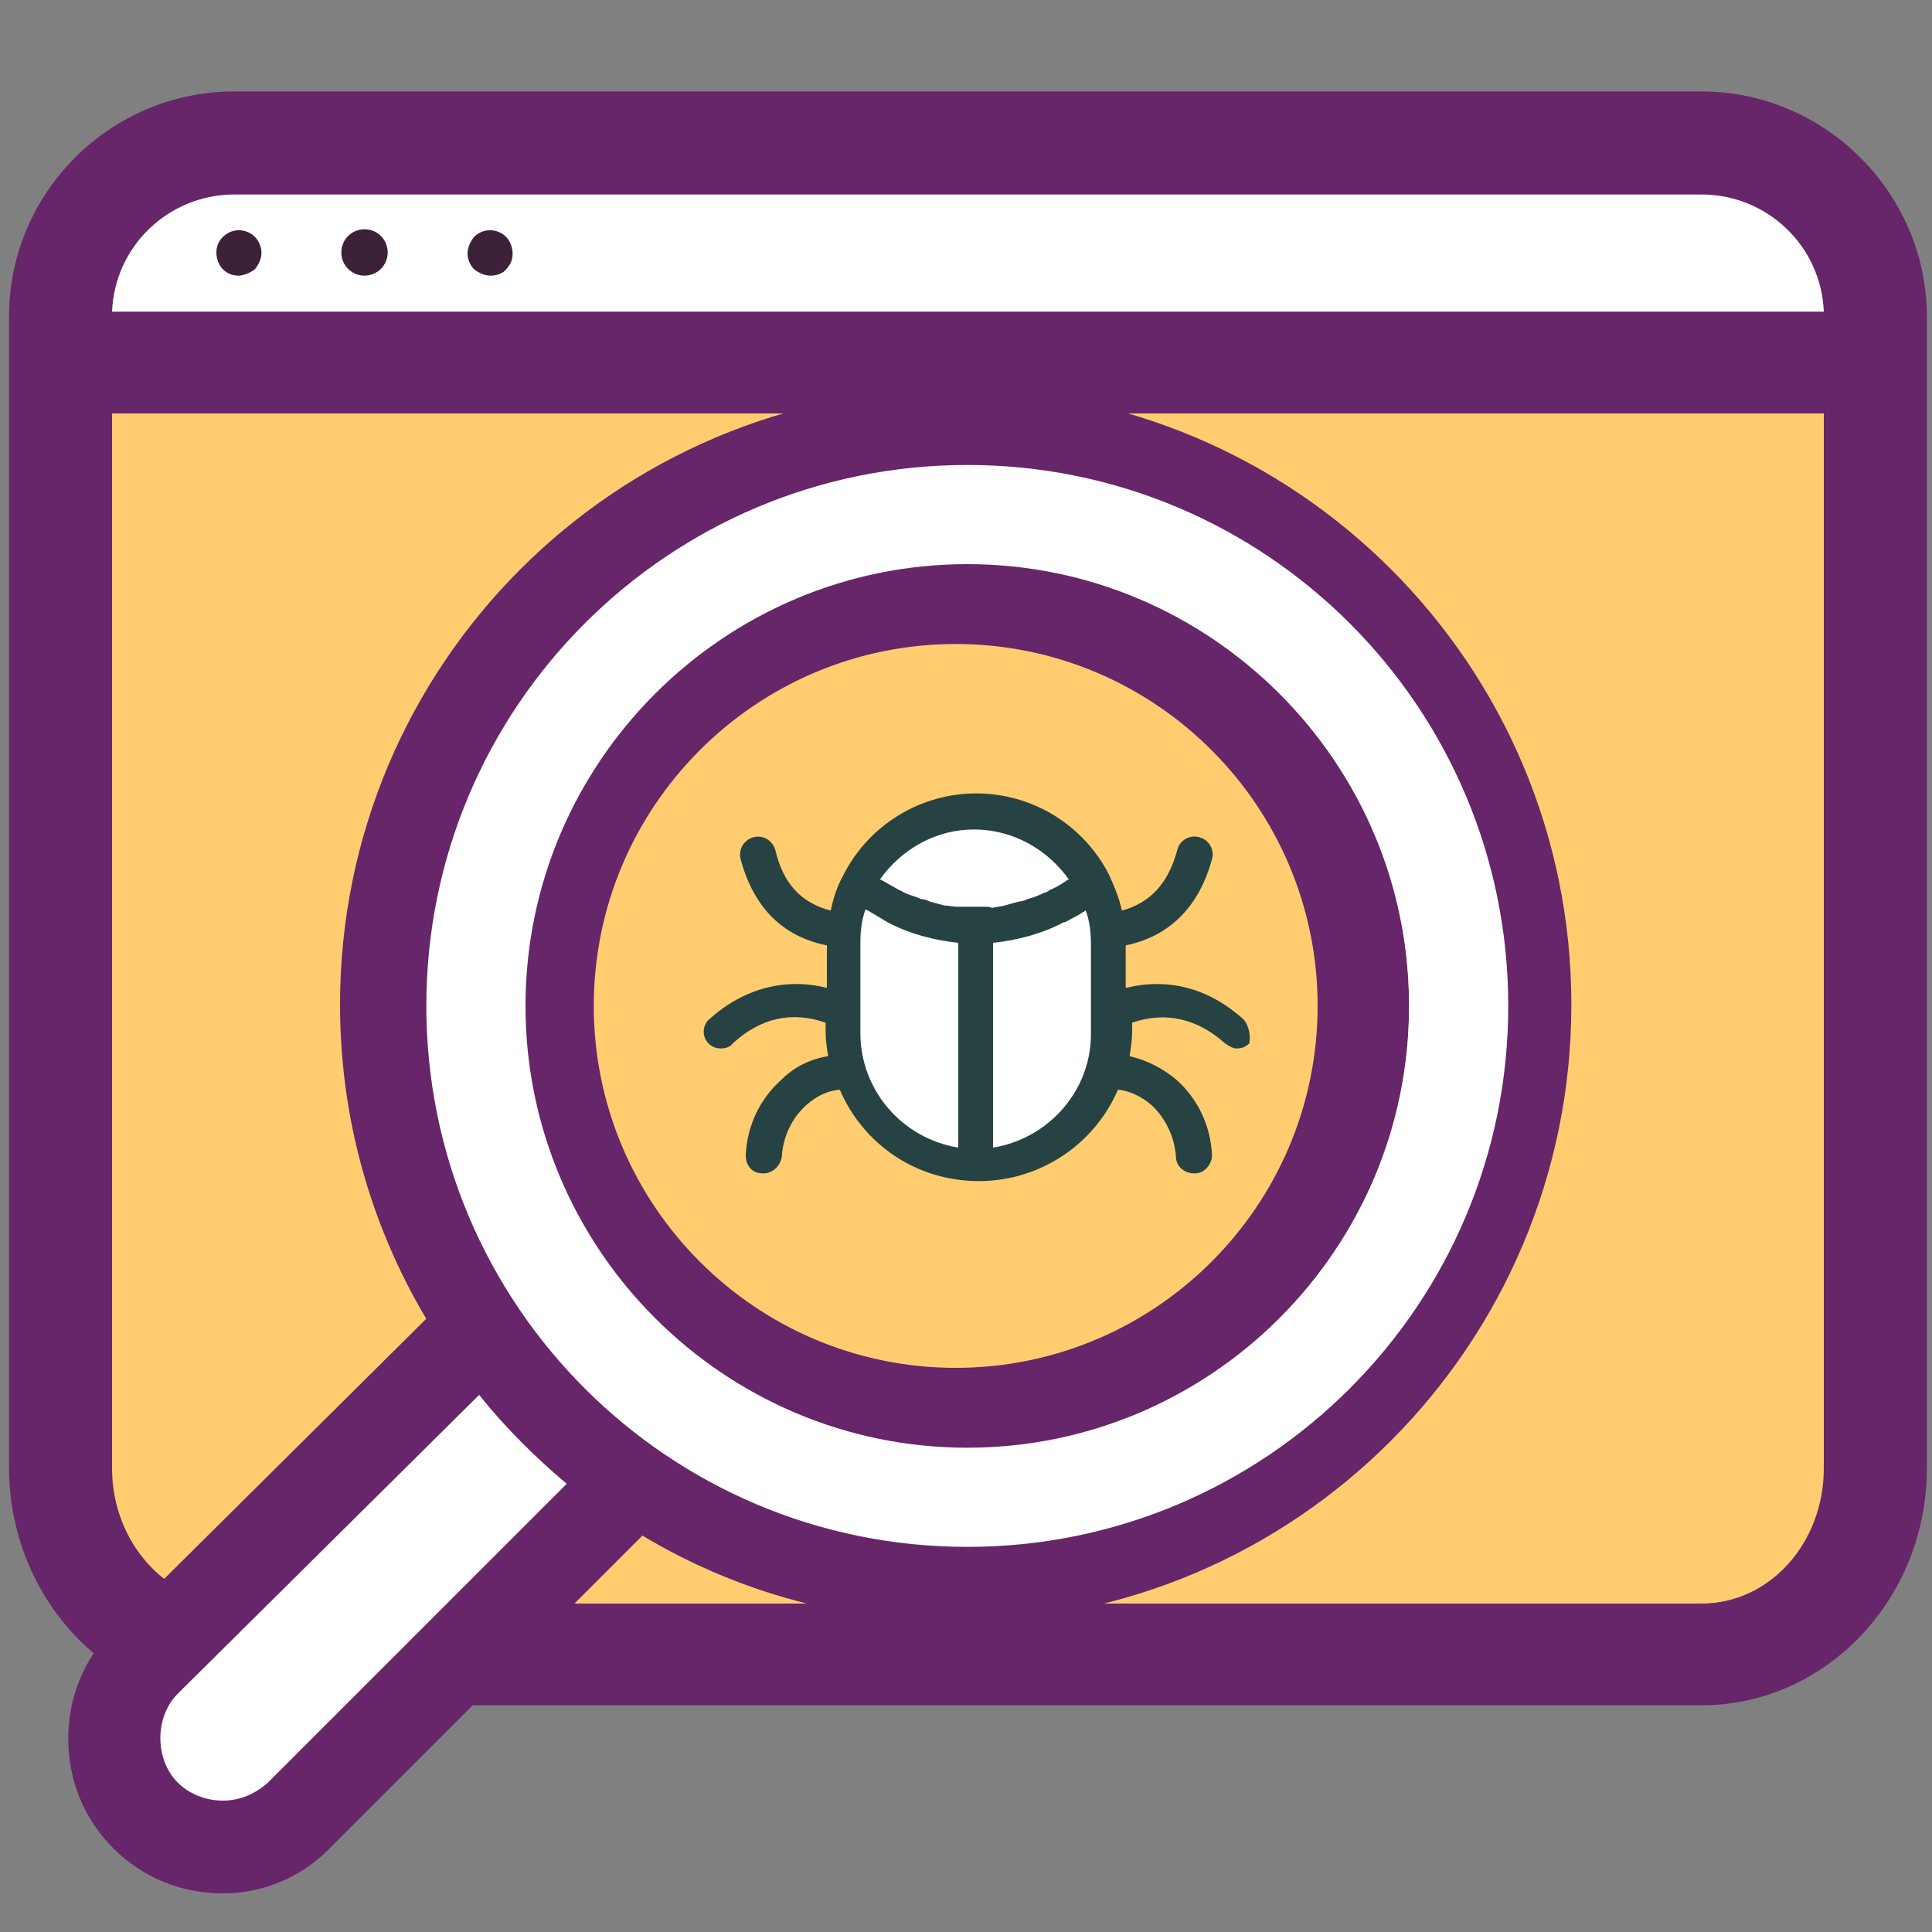
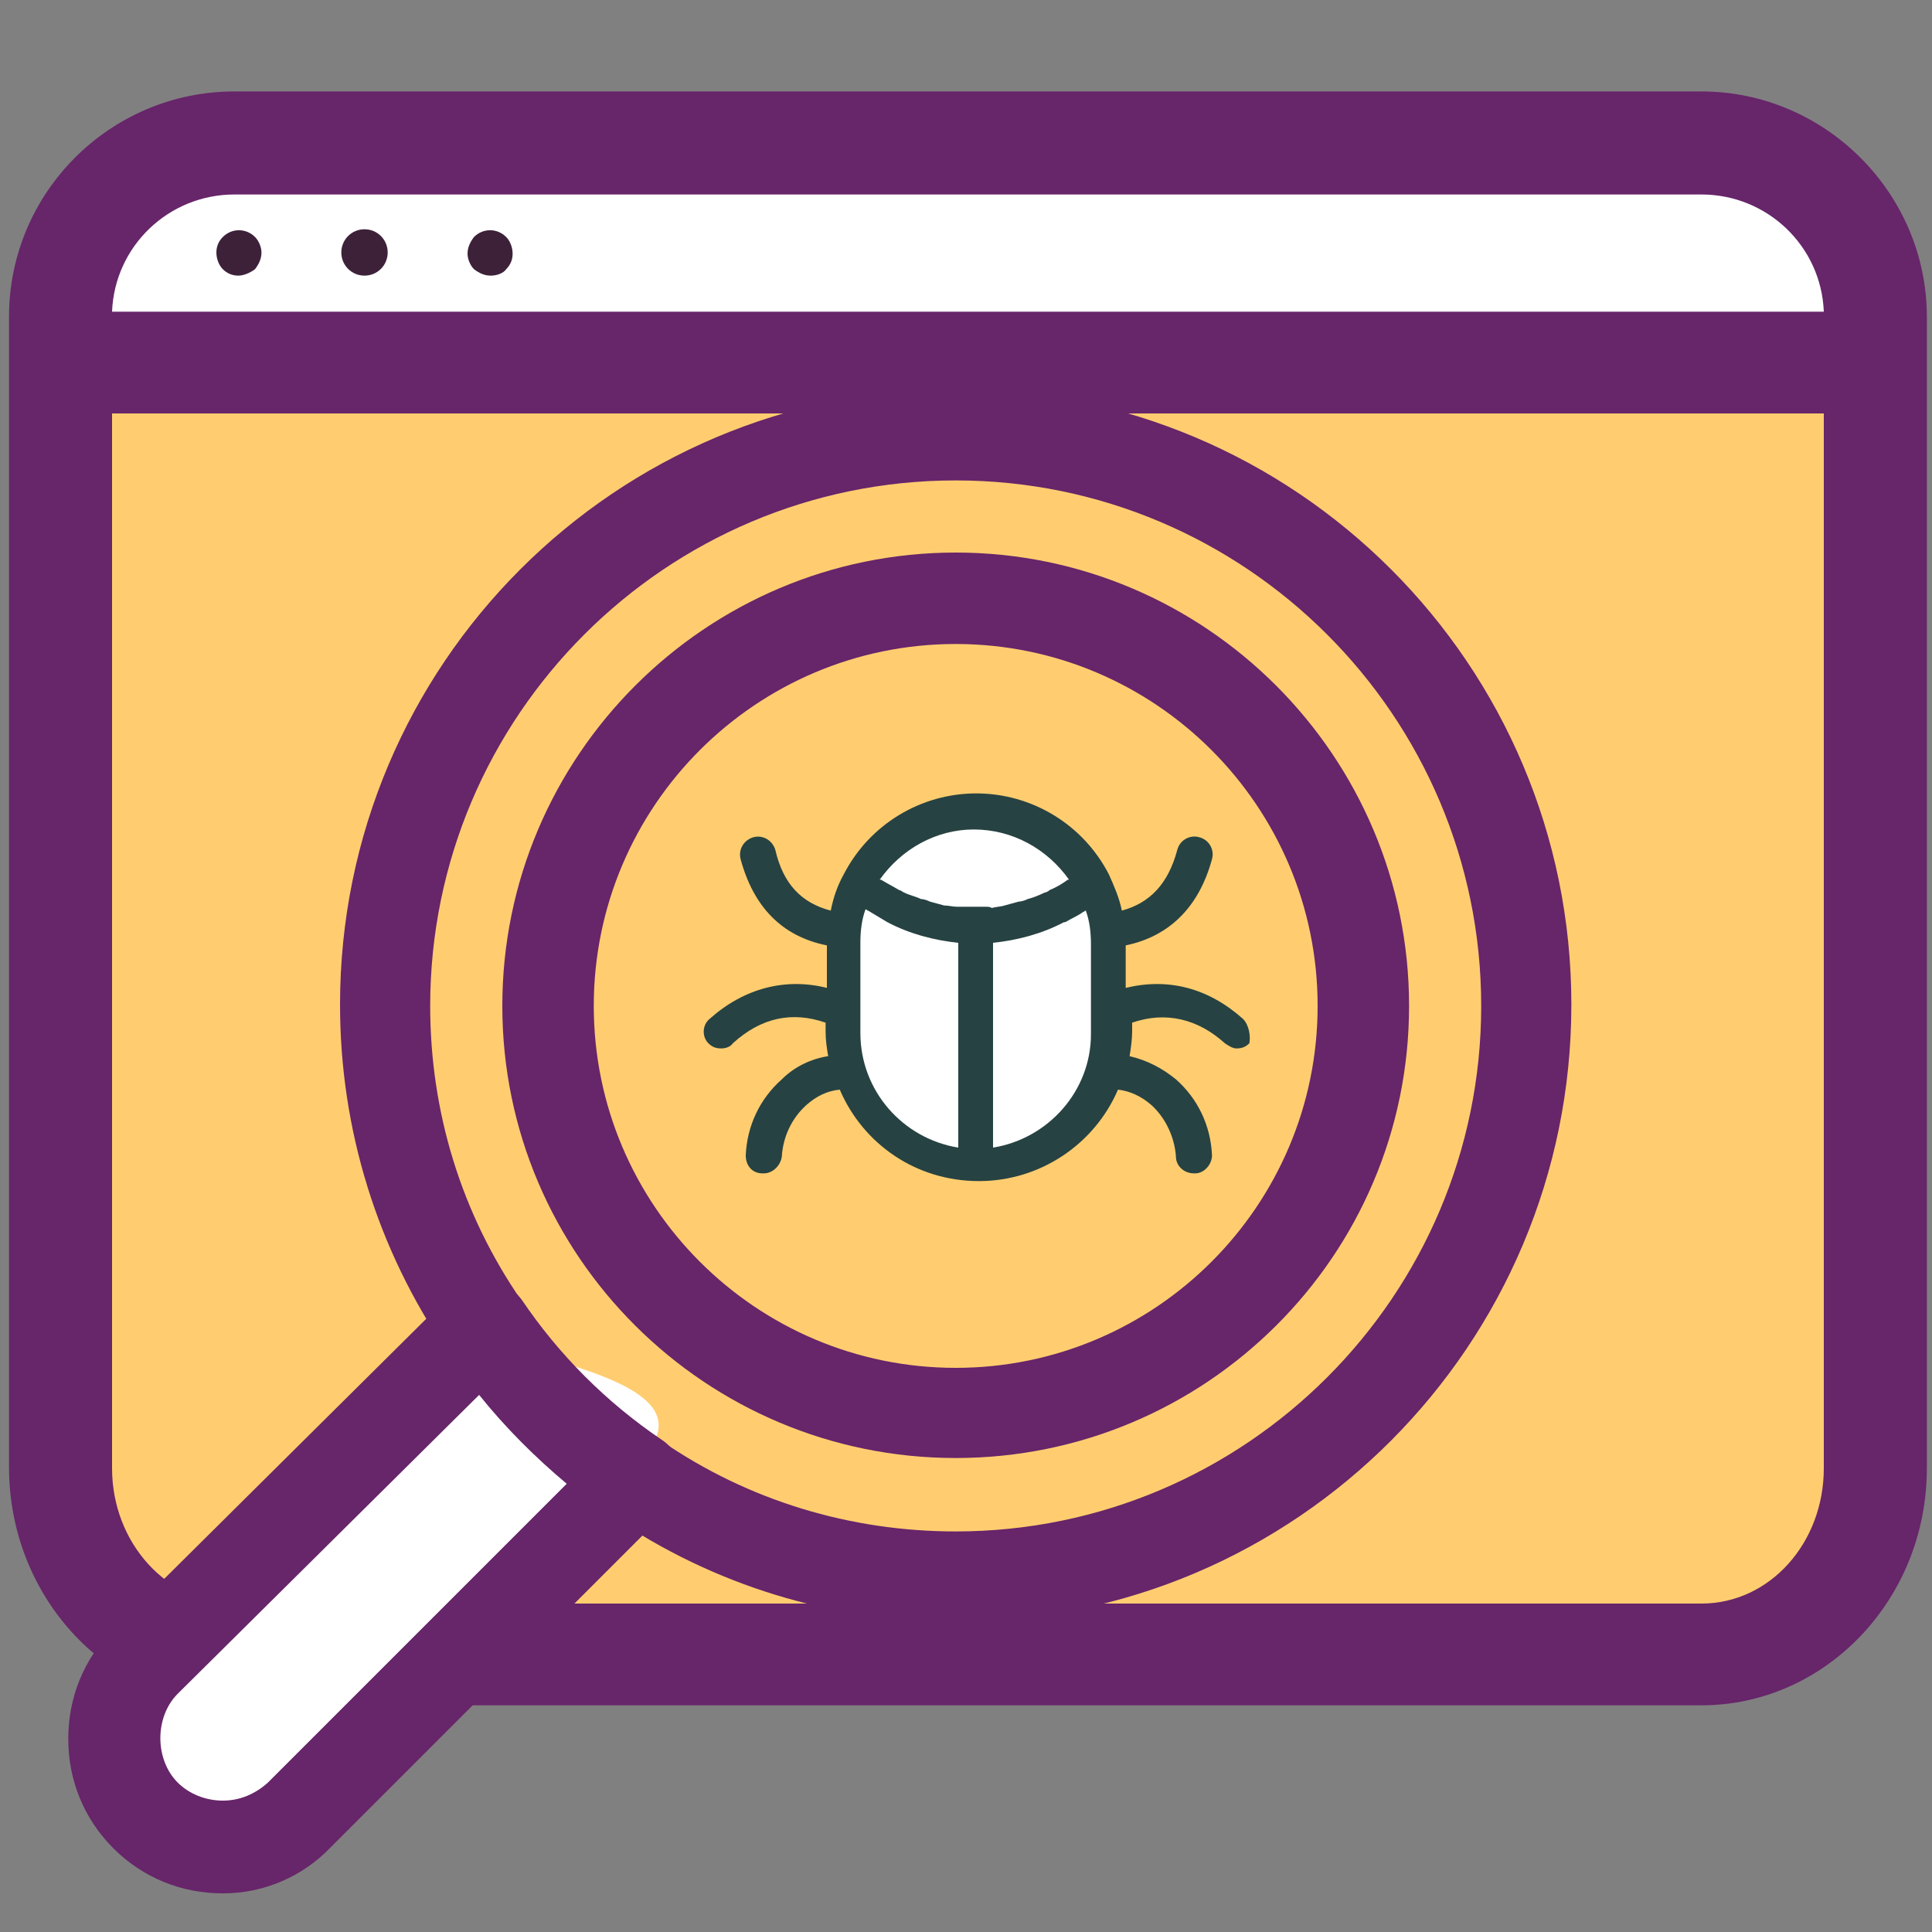
<svg xmlns="http://www.w3.org/2000/svg" version="1.1" id="Layer_1" x="0px" y="0px" viewBox="0 0 150 150" style="enable-background:new 0 0 150 150;" xml:space="preserve">
  <rect x="0" y="0" width="150" height="150" fill="#808080" stroke="none" />
  <style type="text/css">
	.st0{display:none;fill:#E9EAEB;}
	.st1{fill:#FFCD70;}
	.st2{fill:#FFFFFF;}
	.st3{fill:#67256A;}
	.st4{fill:#3D2139;}
	.st5{fill:#274242;}
</style>
  <circle class="st0" cx="77.6" cy="69.4" r="69.4" />
  <g>
    <g>
      <path class="st1" d="M4.7,114c0,8,6.1,14.5,13.5,14.5h113.9c7.4,0,13.5-6.5,13.5-14.5V28.1H4.7V114z" />
    </g>
  </g>
  <g>
    <g>
      <path class="st2" d="M132.1,11.1H18.2c-7.4,0-13.5,6.1-13.5,13.5v3.5h140.9v-3.5C145.6,17.2,139.5,11.1,132.1,11.1z" />
    </g>
  </g>
  <g>
    <g>
      <path class="st3" d="M132.1,9.3H18.2c-8.4,0-15.3,6.9-15.3,15.3v3.5V114c0,9,6.9,16.3,15.3,16.3h113.9c8.4,0,15.3-7.3,15.3-16.3    V28.1v-3.5C147.4,16.2,140.5,9.3,132.1,9.3z M6.5,24.6c0-6.5,5.3-11.7,11.7-11.7h113.9c6.5,0,11.7,5.3,11.7,11.7v1.8H6.5V24.6z     M143.8,114c0,7-5.3,12.7-11.7,12.7H18.2c-6.5,0-11.7-5.7-11.7-12.7V29.9h137.4V114z" />
      <path class="st3" d="M132.1,132.4H18.2c-9.7,0-17.5-8.3-17.5-18.5V24.6c0-9.7,7.9-17.5,17.5-17.5h113.9c9.6,0,17.5,7.9,17.5,17.5    V114C149.6,124.2,141.7,132.4,132.1,132.4z M8.7,32.1V114c0,5.8,4.3,10.5,9.5,10.5h113.9c5.3,0,9.5-4.7,9.5-10.5V32.1H8.7z     M8.7,24.2h132.9c-0.2-5.1-4.4-9.1-9.5-9.1H18.2C13.1,15.1,8.9,19.1,8.7,24.2z" />
    </g>
  </g>
  <g>
    <g>
      <path class="st4" d="M18.5,21.4c-0.5,0-0.9-0.2-1.2-0.5c-0.3-0.3-0.5-0.8-0.5-1.3c0-0.5,0.2-0.9,0.5-1.2c0.7-0.7,1.8-0.7,2.5,0    c0.3,0.3,0.5,0.8,0.5,1.2c0,0.5-0.2,0.9-0.5,1.3C19.4,21.2,18.9,21.4,18.5,21.4z" />
    </g>
  </g>
  <g>
    <g>
      <path class="st4" d="M26.5,19.6c0-1,0.8-1.8,1.8-1.8l0,0c1,0,1.8,0.8,1.8,1.8l0,0c0,1-0.8,1.8-1.8,1.8l0,0    C27.3,21.4,26.5,20.6,26.5,19.6z" />
    </g>
  </g>
  <g>
    <g>
      <path class="st4" d="M38.1,21.4c-0.5,0-0.9-0.2-1.3-0.5c-0.3-0.3-0.5-0.8-0.5-1.2c0-0.5,0.2-0.9,0.5-1.3c0.7-0.7,1.8-0.7,2.5,0    c0.3,0.3,0.5,0.8,0.5,1.3c0,0.5-0.2,0.9-0.5,1.2C39.1,21.2,38.6,21.4,38.1,21.4z" />
    </g>
  </g>
  <g>
    <g>
      <g>
        <path class="st2" d="M84.9,68.4c-1.7-3.3-5.2-5.6-9.1-5.6c-4,0-7.4,2.3-9.1,5.6c0.9,0.7,0.9,0.7,0,0c-0.7,1.4-1.2,3-1.2,4.8v7     c0,5.7,4.6,10.3,10.3,10.3c5.7,0,10.3-4.6,10.3-10.3v-7C86,71.5,85.6,69.9,84.9,68.4z" />
      </g>
    </g>
    <g>
      <g>
        <path class="st5" d="M96.5,79.1c-2.7-2.4-5.8-3.2-9.1-2.4v-3.3c3.4-0.7,5.7-3,6.7-6.7c0.2-0.7-0.2-1.5-1-1.7     c-0.7-0.2-1.5,0.2-1.7,1c-0.7,2.6-2.1,4.1-4.3,4.7c-0.2-1-0.6-1.9-1-2.8l0,0c-2-3.9-6-6.3-10.3-6.3c-4.3,0-8.3,2.4-10.3,6.3l0,0     c-0.5,0.9-0.8,1.8-1,2.8c-2.3-0.6-3.7-2.1-4.3-4.7c-0.2-0.7-0.9-1.2-1.7-1c-0.7,0.2-1.2,0.9-1,1.7c1,3.7,3.2,6,6.7,6.7v3.3     c-3.2-0.8-6.4,0-9.1,2.4c-0.6,0.5-0.6,1.4-0.1,1.9c0.3,0.3,0.6,0.4,1,0.4c0.3,0,0.7-0.1,0.9-0.4c2.2-2,4.6-2.5,7.2-1.6v0.7     c0,0.7,0.1,1.3,0.2,1.9c-1.3,0.2-2.6,0.8-3.6,1.8c-1.7,1.5-2.7,3.6-2.8,5.9c0,0.8,0.5,1.4,1.3,1.4c0,0,0,0,0.1,0     c0.7,0,1.3-0.6,1.4-1.3c0.1-1.6,0.8-3,1.9-4c0.8-0.7,1.6-1.1,2.6-1.2c1.8,4.2,5.9,7.1,10.8,7.1c4.8,0,9-2.9,10.8-7.1     c0.9,0.1,1.8,0.5,2.6,1.2c1.1,1,1.8,2.5,1.9,4c0,0.7,0.6,1.3,1.4,1.3c0,0,0.1,0,0.1,0c0.7,0,1.3-0.7,1.3-1.4     c-0.1-2.3-1.1-4.4-2.8-5.9c-1.1-0.9-2.3-1.5-3.6-1.8c0.1-0.6,0.2-1.3,0.2-1.9v-0.7c2.6-0.9,5.1-0.3,7.2,1.6     c0.3,0.2,0.6,0.4,0.9,0.4c0.4,0,0.7-0.1,1-0.4C97.1,80.5,97,79.6,96.5,79.1z M74.4,89.1c-4.3-0.7-7.6-4.4-7.6-8.9v-7     c0-0.9,0.1-1.8,0.4-2.6c0.1,0,0.1,0.1,0.2,0.1c0.5,0.3,1,0.6,1.5,0.9c0,0,0,0,0,0c1.7,0.9,3.6,1.4,5.5,1.6V89.1z M76.5,70.4     c-0.3,0-0.5,0-0.8,0l0,0c-0.3,0-0.5,0-0.8,0c-0.2,0-0.4,0-0.6,0c-0.3,0-0.7-0.1-1-0.1c-0.4-0.1-0.7-0.2-1.1-0.3     c-0.2-0.1-0.5-0.2-0.7-0.2c-0.4-0.2-0.9-0.3-1.3-0.5c-0.2-0.1-0.3-0.2-0.4-0.2c-0.5-0.3-0.9-0.5-1.4-0.8c0,0-0.1,0-0.1,0     c1.7-2.4,4.4-3.9,7.3-3.9c3,0,5.7,1.5,7.4,3.9c0,0,0,0-0.1,0c-0.4,0.3-0.9,0.6-1.4,0.8c-0.1,0.1-0.3,0.2-0.4,0.2     c-0.4,0.2-0.9,0.4-1.3,0.5c-0.2,0.1-0.5,0.2-0.7,0.2c-0.4,0.1-0.7,0.2-1.1,0.3c-0.3,0.1-0.7,0.1-1,0.2     C76.9,70.4,76.7,70.4,76.5,70.4z M77.1,89.1V73.2c1.9-0.2,3.8-0.7,5.5-1.6c0,0,0.1,0,0.1,0c0.5-0.3,1-0.5,1.4-0.8     c0.1,0,0.1-0.1,0.2-0.1c0.3,0.8,0.4,1.7,0.4,2.6v7C84.7,84.7,81.4,88.4,77.1,89.1z" />
      </g>
    </g>
  </g>
  <g>
    <path class="st2" d="M39.9,127.2c-7.5,2-7.3,8.4-14,13c-6.2,4.2-7.9,8.1-12.3,3.9c-2-2-4.9-3.7-5-4.5C7,128.3,28,101.8,40.7,105   c8,2,11.8,4,10,7.1C50.2,113,41.3,126.9,39.9,127.2z" />
  </g>
  <g>
    <g>
      <g>
        <g>
          <g>
            <path class="st3" d="M41.3,78.1c0-18.2,14.8-32.9,32.9-32.9s32.9,14.8,32.9,32.9c0,18.2-14.8,32.9-32.9,32.9       S41.3,96.2,41.3,78.1z M104.5,78.1c0-16.7-13.6-30.3-30.3-30.3S43.9,61.4,43.9,78.1c0,16.7,13.6,30.3,30.3,30.3       S104.5,94.8,104.5,78.1z" />
            <path class="st3" d="M74.2,113.2C54.8,113.2,39,97.5,39,78.1s15.8-35.2,35.2-35.2s35.2,15.8,35.2,35.2S93.6,113.2,74.2,113.2z        M74.2,50c-15.5,0-28.1,12.6-28.1,28.1s12.6,28.1,28.1,28.1c15.5,0,28.1-12.6,28.1-28.1S89.7,50,74.2,50z" />
          </g>
        </g>
      </g>
    </g>
    <g>
      <g>
        <g>
          <g>
-             <path class="st3" d="M7.5,135c0-2.6,1-5.1,2.9-6.9L36.7,102c0.3-0.3,0.7-0.4,1.1-0.4c0.4,0,0.7,0.2,1,0.6       c3.1,4.5,7,8.4,11.5,11.5c0.3,0.2,0.5,0.6,0.6,1c0,0.4-0.1,0.8-0.4,1.1l-26.2,26.2c-1.8,1.8-4.3,2.9-6.9,2.9s-5.1-1-6.9-2.9       C8.5,140.1,7.5,137.6,7.5,135z M37.4,105l-25.2,25c-2.7,2.7-2.7,7.4,0,10.1c1.3,1.3,3.1,2.1,5,2.1c1.9,0,3.7-0.7,5-2.1v0       L47.4,115C43.6,112.2,40.2,108.8,37.4,105z" />
+             <path class="st3" d="M7.5,135c0-2.6,1-5.1,2.9-6.9L36.7,102c0.3-0.3,0.7-0.4,1.1-0.4c0.4,0,0.7,0.2,1,0.6       c3.1,4.5,7,8.4,11.5,11.5c0.3,0.2,0.5,0.6,0.6,1c0,0.4-0.1,0.8-0.4,1.1l-26.2,26.2c-1.8,1.8-4.3,2.9-6.9,2.9s-5.1-1-6.9-2.9       C8.5,140.1,7.5,137.6,7.5,135z M37.4,105l-25.2,25c-2.7,2.7-2.7,7.4,0,10.1c1.3,1.3,3.1,2.1,5,2.1v0       L47.4,115C43.6,112.2,40.2,108.8,37.4,105z" />
            <path class="st3" d="M17.3,147c-3.2,0-6.2-1.2-8.5-3.5c-2.3-2.3-3.5-5.3-3.5-8.5c0-3.2,1.2-6.2,3.5-8.5l26.3-26.1       c0.7-0.7,1.8-1.1,2.8-1c1,0.1,2,0.7,2.6,1.5c2.9,4.3,6.6,8,10.9,10.9c0.9,0.6,1.4,1.5,1.5,2.6c0.1,1.1-0.3,2.1-1,2.8       l-26.2,26.2C23.5,145.7,20.5,147,17.3,147z M37.2,108.3l-23.4,23.2c-1.8,1.8-1.8,5.1,0,6.9c0.9,0.9,2.2,1.4,3.5,1.4       s2.5-0.5,3.5-1.4L44,115.2C41.5,113.1,39.2,110.8,37.2,108.3z" />
          </g>
        </g>
      </g>
    </g>
    <g>
      <g>
        <g>
          <g>
-             <path class="st3" d="M28.6,78.1c0-25.1,20.5-45.6,45.6-45.6s45.6,20.5,45.6,45.6c0,25.1-20.5,45.6-45.6,45.6       c-9.1,0-18-2.7-25.5-7.8c-4.8-3.3-8.9-7.3-12.2-12.2C31.3,96.1,28.6,87.3,28.6,78.1z M117.2,78.1c0-23.7-19.3-43-43-43       s-43,19.3-43,43c0,8.7,2.6,17,7.4,24.1c3.1,4.5,7,8.4,11.5,11.5c7.1,4.8,15.4,7.3,24,7.3C97.9,121,117.2,101.8,117.2,78.1z" />
            <path class="st3" d="M74.2,125.9c-9.6,0-18.8-2.8-26.7-8.2c-5-3.4-9.3-7.7-12.8-12.8c-5.4-7.9-8.3-17.2-8.3-26.9       c0-26.4,21.4-47.8,47.8-47.8c26.4,0,47.8,21.4,47.8,47.8C122,104.4,100.6,125.9,74.2,125.9z M74.2,37.3       c-22.5,0-40.8,18.3-40.8,40.8c0,8.2,2.4,16.1,7.1,22.9c2.9,4.3,6.6,8,10.9,10.9c6.7,4.6,14.6,7,22.8,7       c22.5,0,40.8-18.3,40.8-40.8S96.7,37.3,74.2,37.3z" />
          </g>
        </g>
      </g>
    </g>
  </g>
  <g>
    <g>
-       <path class="st2" d="M75.1,120.1c-23.2,0-42-18.8-42-42s18.8-42,42-42s42,18.8,42,42S98.3,120.1,75.1,120.1z M75.1,43.8    c-18.9,0-34.3,15.4-34.3,34.3c0,18.9,15.4,34.3,34.3,34.3c18.9,0,34.3-15.4,34.3-34.3C109.4,59.2,94,43.8,75.1,43.8z" />
-     </g>
+       </g>
  </g>
</svg>